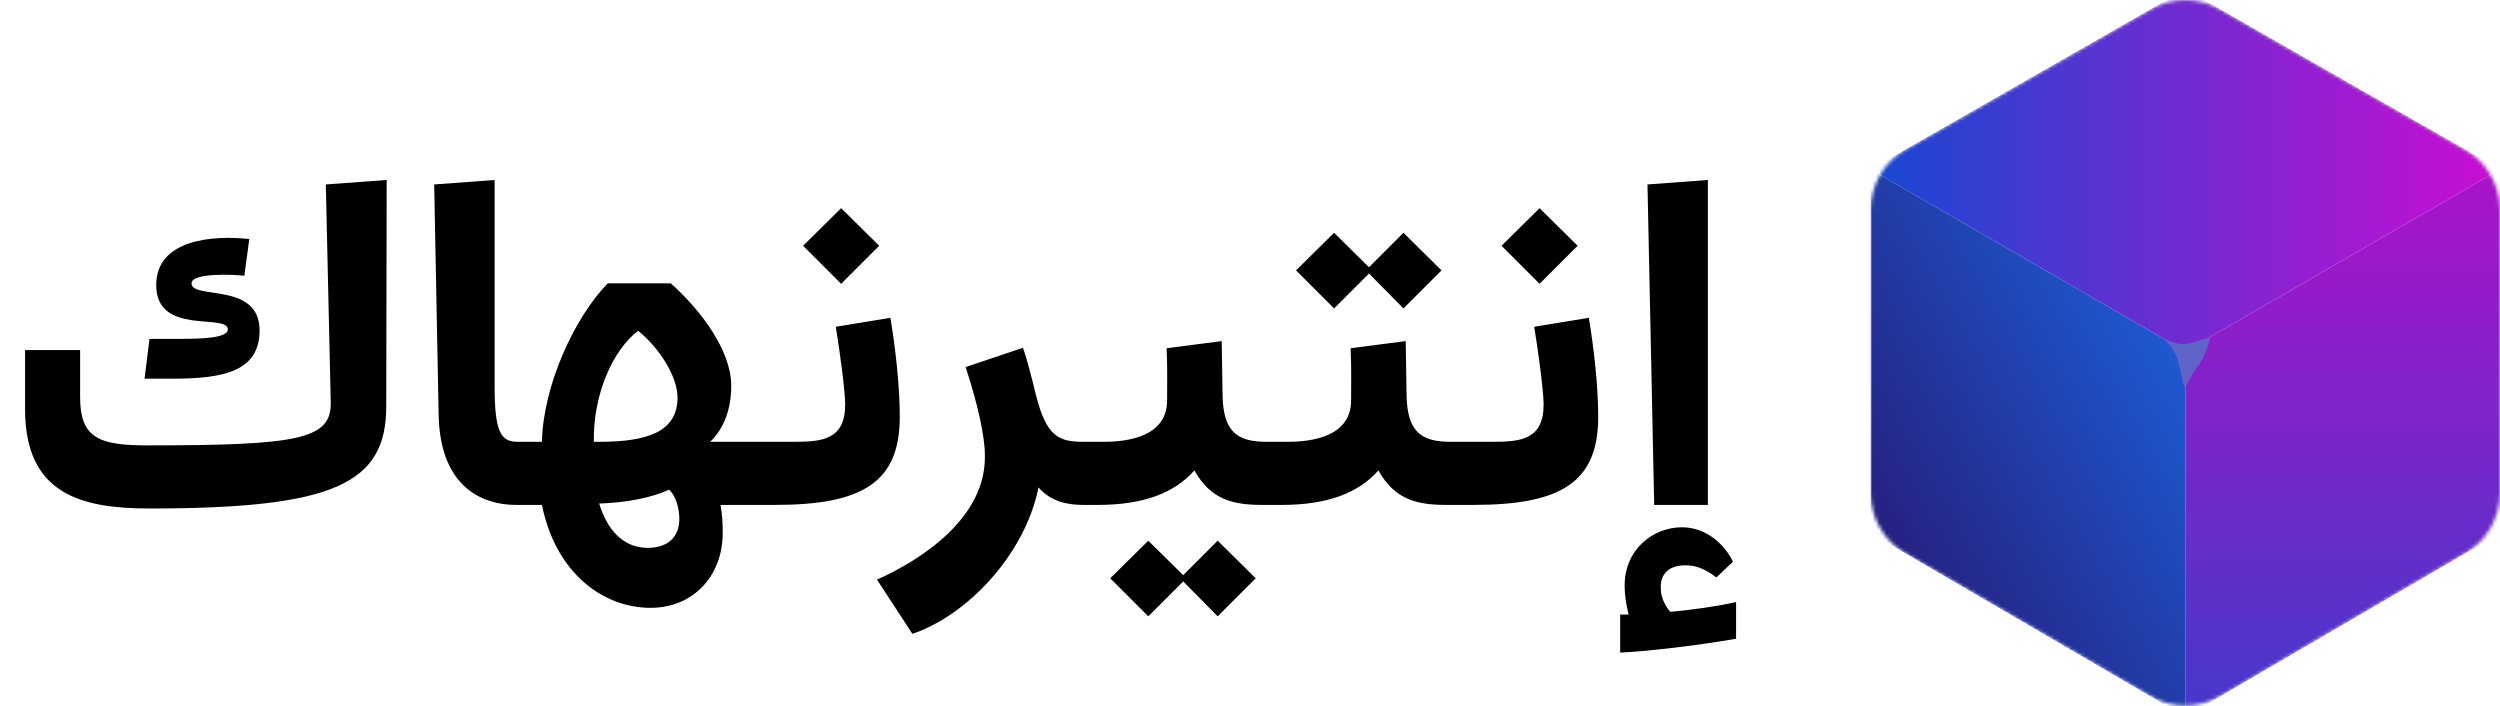
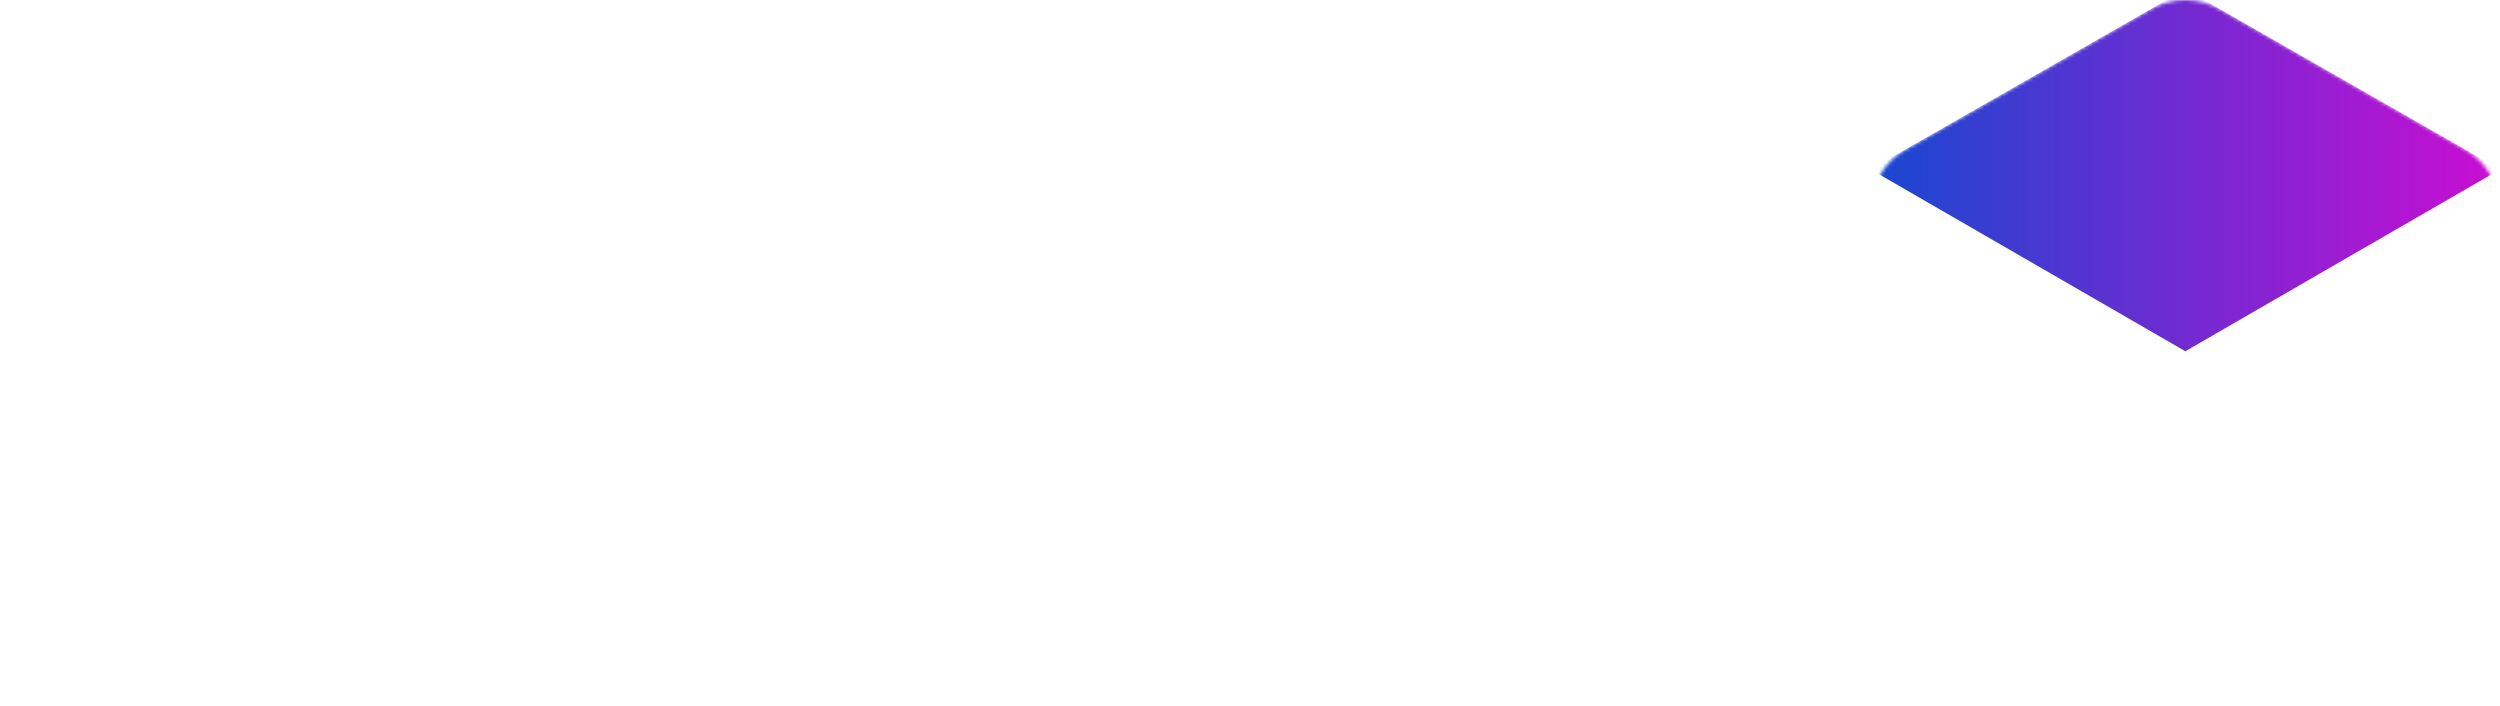
<svg xmlns="http://www.w3.org/2000/svg" width="715" height="202" viewBox="0 0 715 202" fill="none">
-   <path d="M42.752 145.426C23.168 145.426 7.168 141.33 7.168 117.01V100.114H22.912V113.554C22.912 125.074 28.032 127.378 41.984 127.378C85.12 127.378 94.848 125.714 94.592 115.09L93.184 52.754L110.592 51.474L110.464 116.242C110.464 138.386 95.488 145.426 42.752 145.426ZM41.344 108.306L42.752 96.914H51.2C57.088 96.914 65.152 96.786 65.152 94.226C65.152 89.49 44.672 96.146 44.672 81.554C44.672 68.37 61.056 67.218 71.296 68.37L69.888 78.866C66.688 78.482 54.784 77.97 54.784 81.042C54.784 85.778 74.24 80.53 74.24 94.482C74.24 106.258 63.872 108.306 49.28 108.306H41.344ZM147.473 144.402C138.513 144.402 125.969 139.794 125.457 118.93L124.177 52.754L141.457 51.474V110.482C141.457 123.538 143.249 126.354 147.985 126.354H150.161L151.313 129.042V141.714L150.161 144.402H147.473ZM186.093 173.842C172.525 173.842 158.957 163.986 154.989 144.402H150.125L148.973 141.714V129.042L150.125 126.354H154.989C155.373 110.098 164.333 90.77 173.805 81.042H191.853C200.301 88.594 209.133 100.114 209.133 110.354C209.133 116.754 207.213 122.386 203.117 126.354H216.301L217.453 129.042V141.714L216.301 144.402H206.061C206.573 147.218 206.701 149.778 206.701 152.338C206.701 165.01 197.997 173.842 186.093 173.842ZM185.197 156.69C190.573 156.69 194.285 154.002 194.285 148.37C194.285 145.298 193.261 141.714 191.341 140.05C186.349 142.354 179.181 143.762 171.373 144.018C173.549 151.314 178.157 156.69 185.197 156.69ZM171.501 126.354C185.069 126.354 193.773 123.538 193.773 113.682C193.773 107.538 188.397 99.346 182.509 94.61C175.085 100.242 169.581 113.17 169.837 126.354H171.501ZM216.25 144.402L215.098 141.714V129.042L216.25 126.354H227.13C234.938 126.354 241.722 125.842 241.722 115.73C241.722 112.018 240.314 101.266 239.034 93.458L254.65 90.898C256.058 99.218 257.338 110.354 257.338 119.186C257.338 137.746 246.97 144.402 221.754 144.402H216.25ZM240.57 81.17L229.69 70.29L240.57 59.538L251.45 70.29L240.57 81.17ZM250.822 165.778C263.11 160.274 282.182 148.242 281.67 130.066C281.67 124.818 279.622 115.474 276.166 104.978L292.55 99.474C293.702 102.546 295.238 108.69 296.262 112.914C299.334 125.074 302.918 126.354 309.958 126.354H310.726L311.878 129.042V141.714L310.726 144.402H309.702C305.094 144.402 300.486 143.378 297.03 139.41C292.934 159.25 276.038 176.274 260.934 181.266L250.822 165.778ZM310.75 144.402L309.598 141.714V129.042L310.75 126.354H315.486C319.582 126.354 333.79 126.098 333.79 114.578C333.79 112.018 333.918 105.618 333.662 99.602L349.406 97.554L349.662 112.914C349.79 123.41 353.758 126.354 362.206 126.354H363.358L364.51 129.042V141.714L363.358 144.402H361.054C352.734 144.402 346.334 142.994 341.598 134.546C335.838 141.074 326.878 144.402 314.078 144.402H310.75ZM328.414 176.274L317.534 165.394L328.414 154.642L338.398 164.498L348.254 154.642L359.134 165.394L348.254 176.274L338.398 166.29L328.414 176.274ZM363.375 144.402L362.223 141.714V129.042L363.375 126.354H368.111C372.207 126.354 386.415 126.098 386.415 114.578C386.415 112.018 386.543 105.618 386.287 99.602L402.031 97.554L402.287 112.914C402.415 123.41 406.383 126.354 414.831 126.354H415.983L417.135 129.042V141.714L415.983 144.402H413.679C405.359 144.402 398.959 142.994 394.223 134.546C388.463 141.074 379.503 144.402 366.703 144.402H363.375ZM381.551 88.21L370.671 77.33L381.551 66.578L391.535 76.434L401.391 66.578L412.271 77.33L401.391 88.21L391.535 78.226L381.551 88.21ZM416 144.402L414.848 141.714V129.042L416 126.354H426.88C434.688 126.354 441.472 125.842 441.472 115.73C441.472 112.018 440.064 101.266 438.784 93.458L454.4 90.898C455.808 99.218 457.088 110.354 457.088 119.186C457.088 137.746 446.72 144.402 421.504 144.402H416ZM440.32 81.17L429.44 70.29L440.32 59.538L451.2 70.29L440.32 81.17ZM473.097 144.402L471.177 52.754L488.457 51.474V144.402H473.097ZM463.369 175.762H465.801C465.161 173.458 464.649 170.386 464.649 167.442C464.649 157.074 472.841 150.802 481.033 150.802C488.073 150.802 493.321 155.794 495.625 160.658L490.889 165.138C487.305 162.45 484.745 161.682 482.057 161.682C476.809 161.682 474.633 164.626 475.017 168.722C475.017 170.514 476.041 173.074 477.705 174.994C484.233 174.354 491.017 173.458 496.521 172.178V182.674C485.001 184.722 469.769 186.386 463.369 186.642V175.762Z" fill="black" />
  <mask id="mask0_3021_1441" style="mask-type:alpha" maskUnits="userSpaceOnUse" x="535" y="0" width="180" height="202">
    <path d="M615.066 2.641C621.22 -0.881 628.779 -0.881 634.933 2.641L704.933 42.696C711.158 46.259 715 52.883 715 60.056V140.97C715 148.083 711.221 154.661 705.077 158.245L635.077 199.078C628.85 202.711 621.149 202.711 614.922 199.078L544.922 158.245C538.778 154.661 535 148.083 535 140.97V60.056C535 52.883 538.841 46.259 545.066 42.696L615.066 2.641Z" fill="#D9D9D9" />
  </mask>
  <g mask="url(#mask0_3021_1441)">
    <path d="M625 -3.043L715.001 48.457L625 100.457L535.001 48.457L625 -3.043Z" fill="url(#paint0_linear_3021_1441)" />
-     <path d="M715.001 48.457V152.457L625 204.959L625.001 100.458L715.001 48.457Z" fill="url(#paint1_linear_3021_1441)" />
-     <path d="M535 48.457L625.001 100.458L625.001 204.958L535 152.457L535 48.457Z" fill="url(#paint2_linear_3021_1441)" />
-     <path d="M618.967 96.956C624.967 99.456 625.466 98.34 631.967 96.456C632.063 97.85 630.221 102.363 629.386 103.56C627.551 106.187 625.841 108.392 624.967 111.456C622.658 104.529 624.101 102.228 618.967 96.956Z" fill="#6064C9" />
  </g>
  <defs>
    <linearGradient id="paint0_linear_3021_1441" x1="536.999" y1="101.46" x2="715" y2="101.46" gradientUnits="userSpaceOnUse">
      <stop stop-color="#1947D1" />
      <stop offset="1" stop-color="#CB0DD2" />
    </linearGradient>
    <linearGradient id="paint1_linear_3021_1441" x1="624.998" y1="-2.563" x2="624.998" y2="204.823" gradientUnits="userSpaceOnUse">
      <stop stop-color="#CC06C9" />
      <stop offset="1" stop-color="#4539CA" />
    </linearGradient>
    <linearGradient id="paint2_linear_3021_1441" x1="624" y1="100.957" x2="536" y2="151.457" gradientUnits="userSpaceOnUse">
      <stop stop-color="#1D5AD1" />
      <stop offset="1" stop-color="#262080" />
    </linearGradient>
  </defs>
</svg>